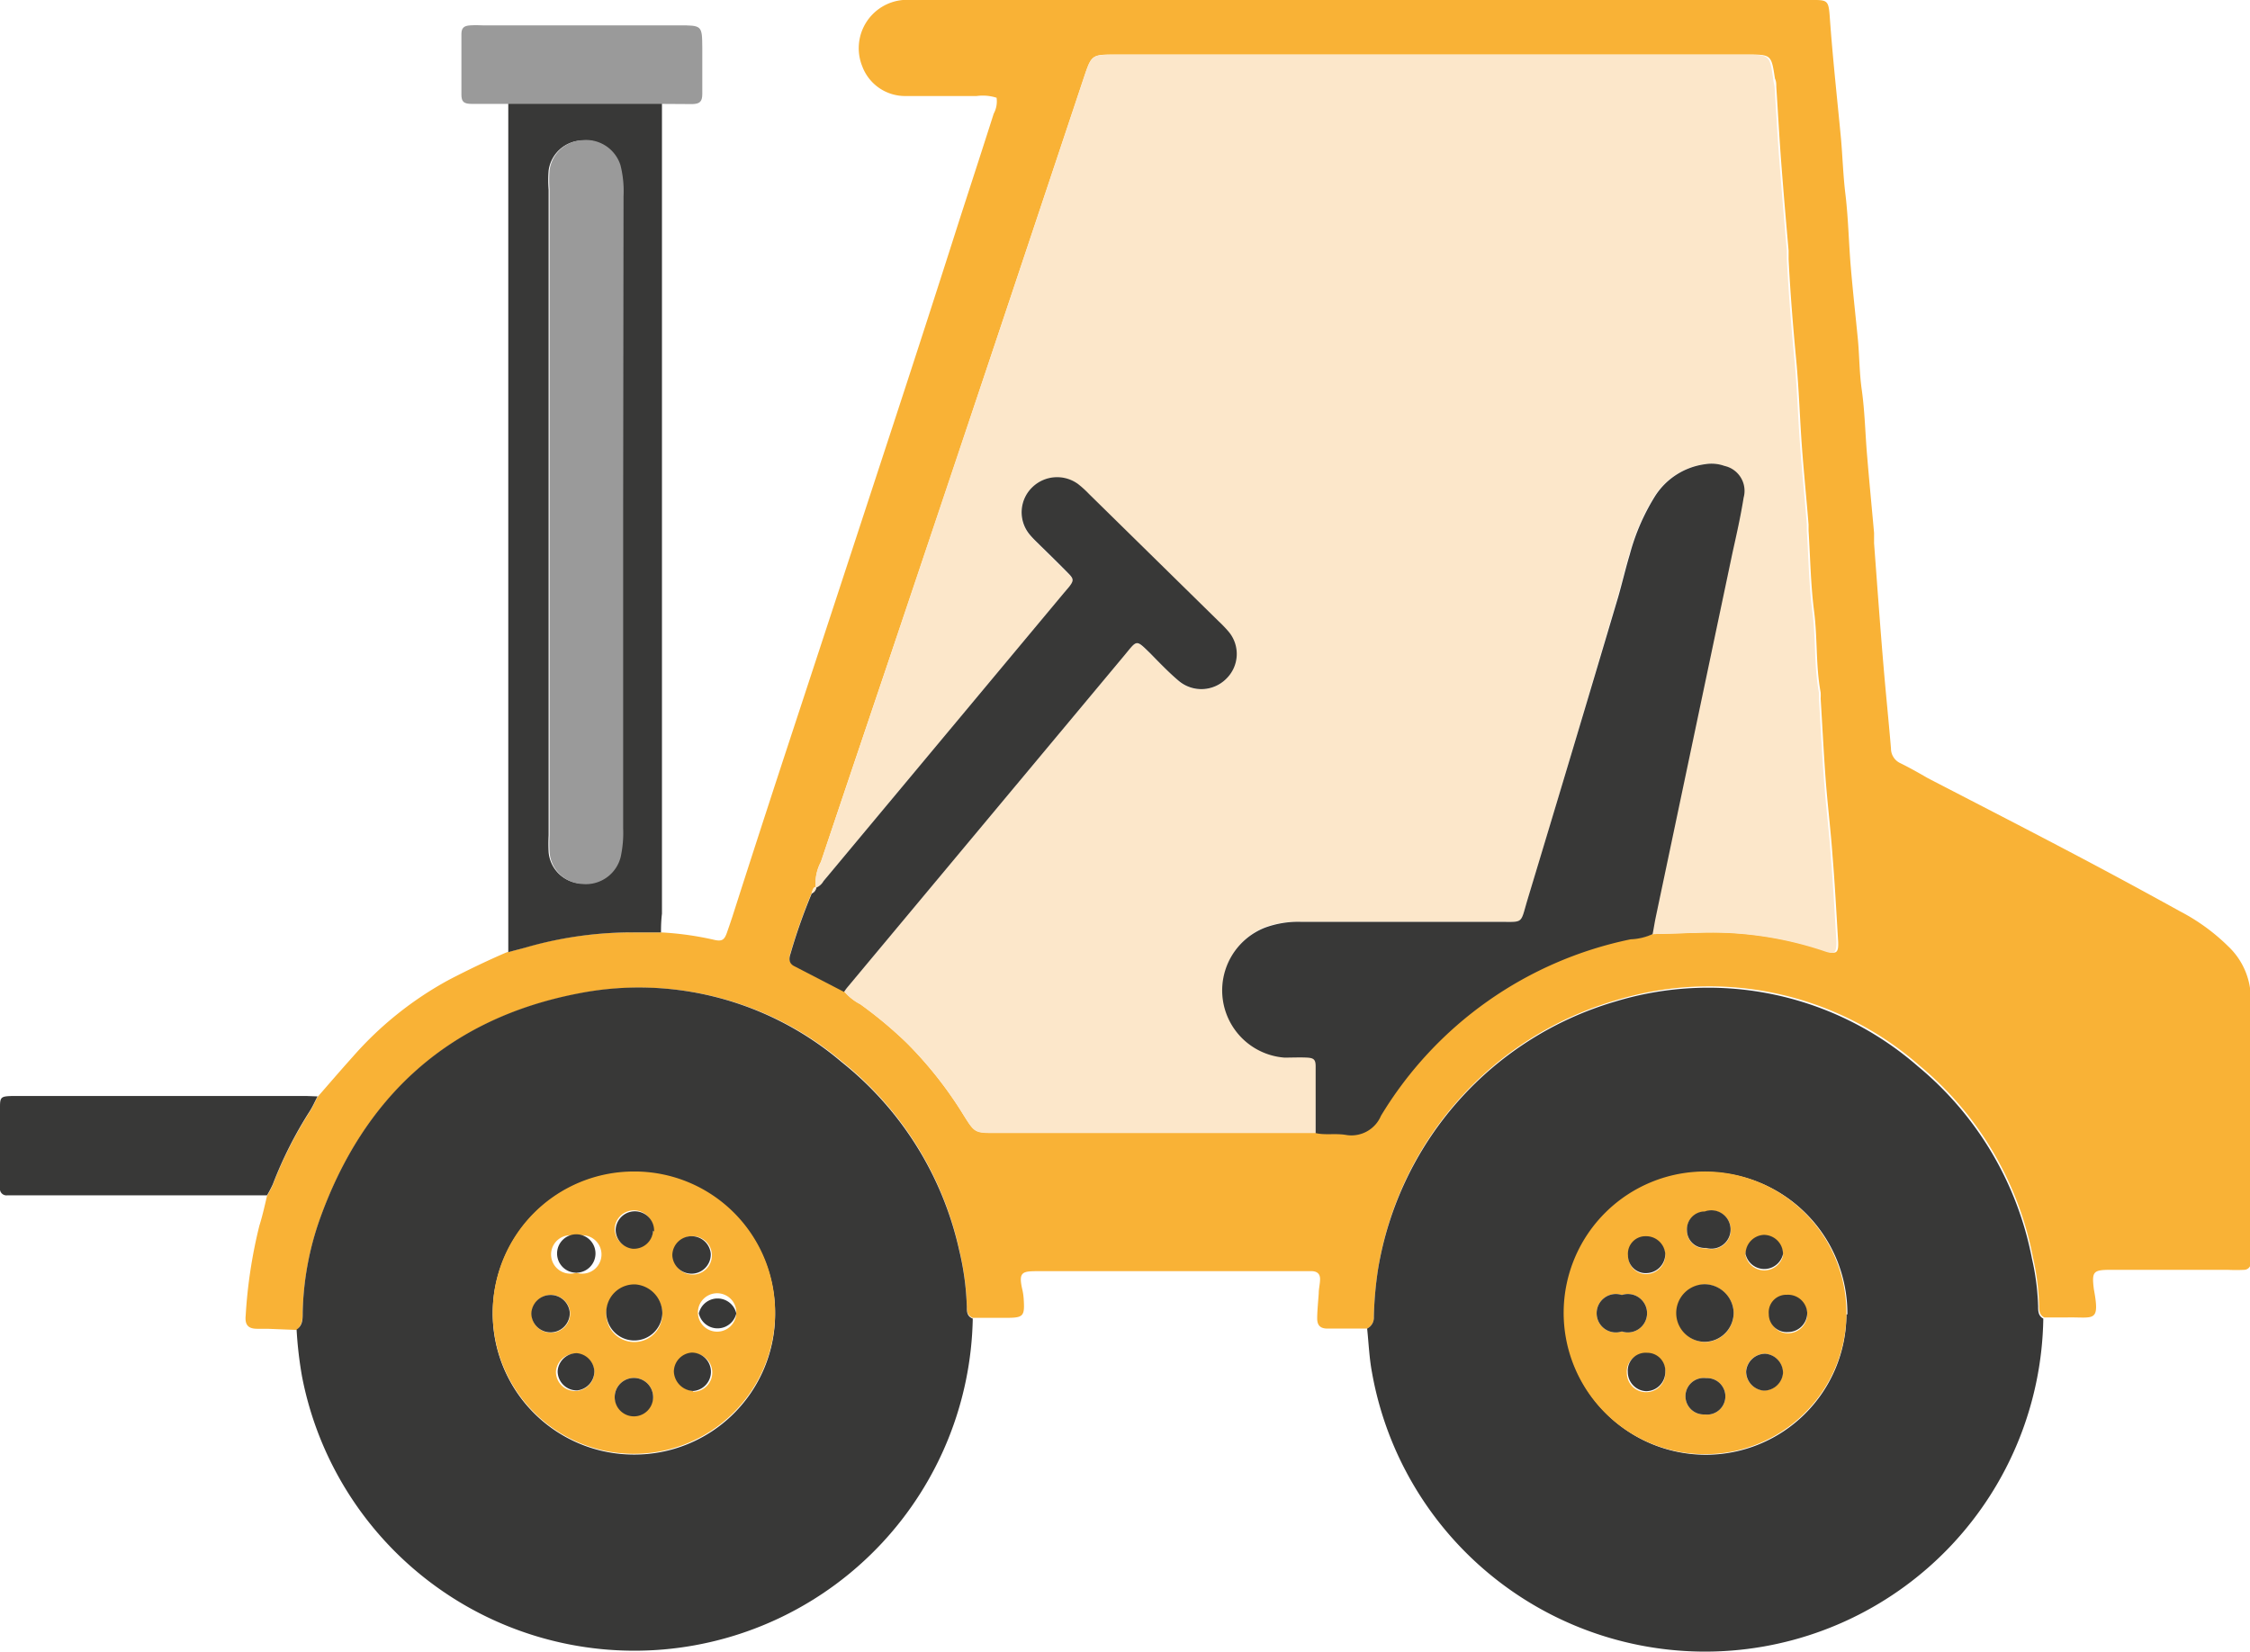
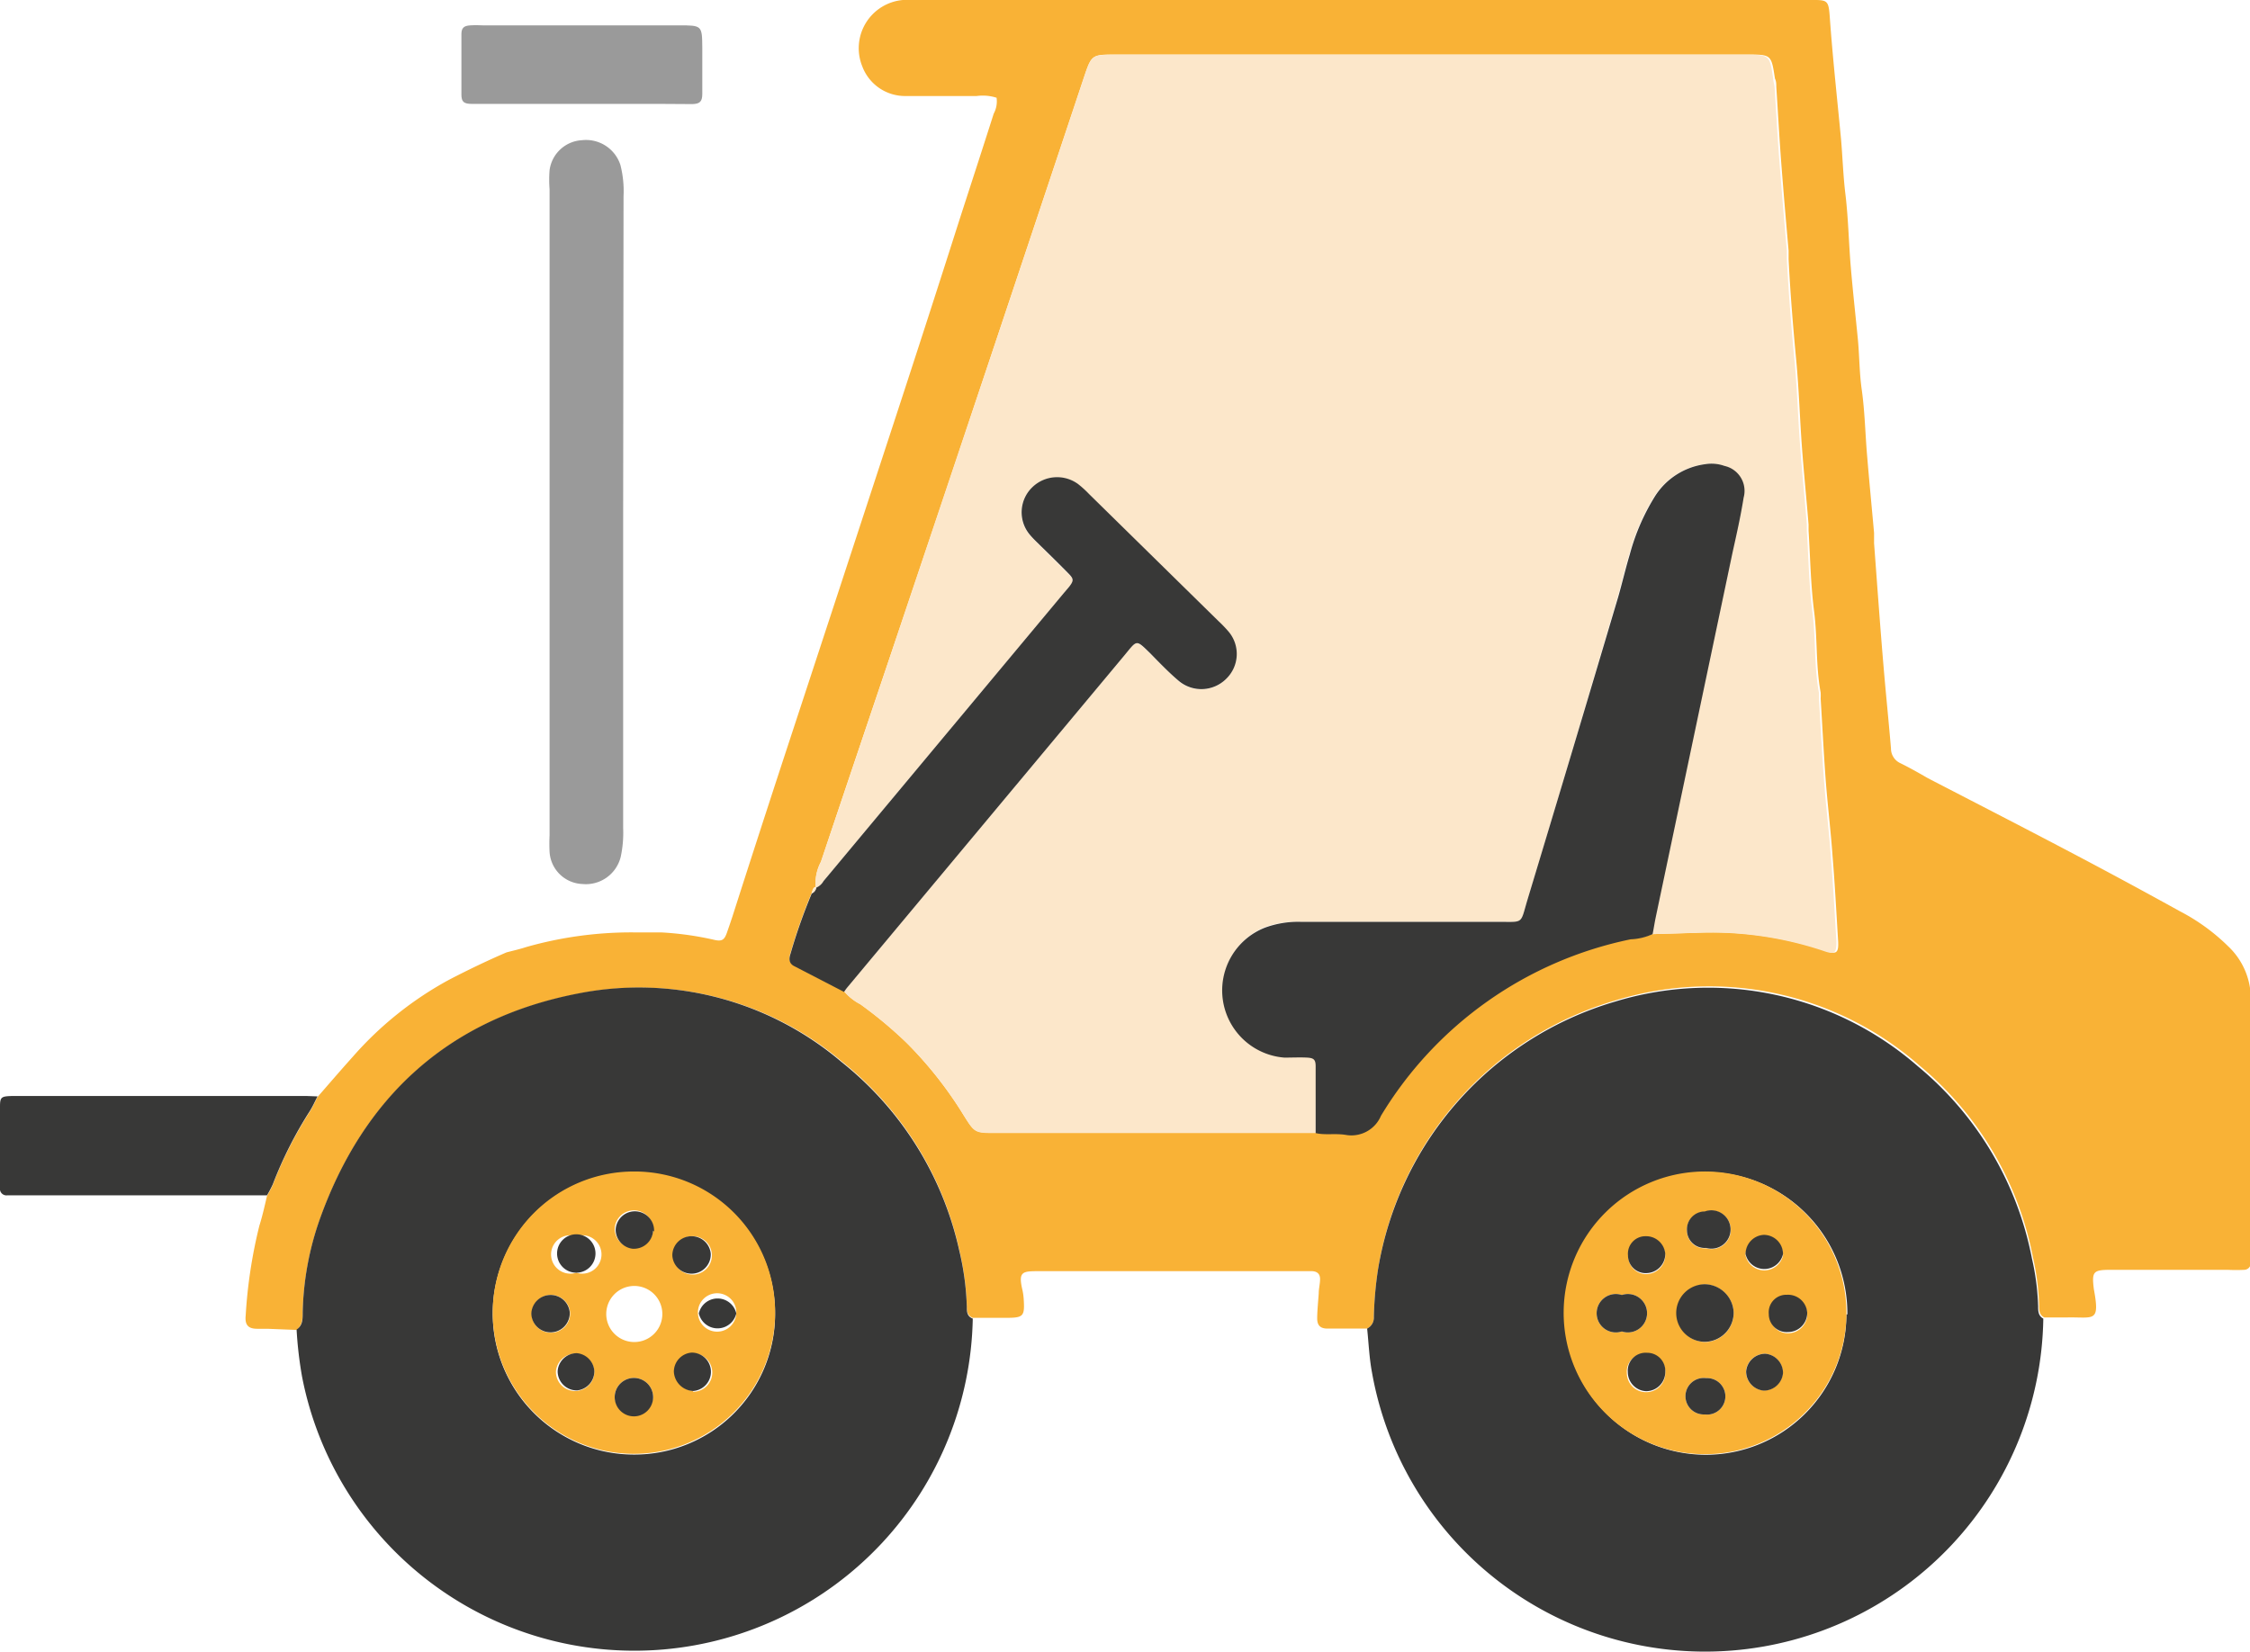
<svg xmlns="http://www.w3.org/2000/svg" id="Capa_1" data-name="Capa 1" viewBox="0 0 117.13 86">
  <defs>
    <style>.cls-1{fill:#f9b236;}.cls-2{fill:#383837;}.cls-3{fill:#9a9a9a;}.cls-4{fill:#fce7ca;}</style>
  </defs>
  <title>Iconos Web Montenegro y Mont 2020</title>
  <path class="cls-1" d="M71.17,69.18c-.69,0-1.38,0-2.06,0-.38,0-.54-.17-.54-.53s.05-.87.08-1.3c0-.25.07-.5.07-.75s-.13-.39-.4-.41H54.11c-.88,0-1.12,0-.88,1a3.18,3.18,0,0,1,.06.43c.06.92,0,1-.92,1l-1.73,0c-.3-.12-.31-.38-.31-.63a14.25,14.25,0,0,0-.39-2.9,17.31,17.31,0,0,0-6.13-9.83A16.27,16.27,0,0,0,30.1,51.75c-6.74,1.3-11.2,5.38-13.48,11.83a15.54,15.54,0,0,0-.86,4.67c0,.36,0,.74-.32,1l-1.51-.06c-.18,0-.36,0-.54,0-.47,0-.65-.2-.6-.69a25.59,25.59,0,0,1,.71-4.67c.16-.51.27-1,.4-1.56a6.19,6.19,0,0,0,.3-.57,21.06,21.06,0,0,1,1.93-3.82c.15-.24.27-.51.4-.76.61-.7,1.22-1.41,1.84-2.1a18.18,18.18,0,0,1,5-4c1-.52,2-1,3-1.43.35-.09.7-.17,1-.27A20,20,0,0,1,33,48.55h1.41a16.32,16.32,0,0,1,2.78.39c.39.09.52,0,.65-.37s.19-.55.28-.82C39,45,39.87,42.32,40.76,39.6q2.91-8.85,5.81-17.71Q48.31,16.58,50,11.28c.58-1.79,1.16-3.57,1.73-5.36a1.35,1.35,0,0,0,.15-.83A2.35,2.35,0,0,0,50.84,5c-1.23,0-2.46,0-3.69,0a2.38,2.38,0,0,1-2.26-1.54A2.52,2.52,0,0,1,47,0a8.17,8.17,0,0,1,.86,0H94c1.26,0,1.18-.09,1.28,1.24.15,2,.37,4,.56,6,.08.93.11,1.87.22,2.8.16,1.29.18,2.6.29,3.89s.24,2.44.36,3.67c.09.89.08,1.8.21,2.7.16,1.14.18,2.3.28,3.45.11,1.33.24,2.66.36,4,0,.18,0,.36,0,.54.16,2.12.31,4.25.49,6.37.12,1.44.27,2.87.39,4.31a.84.84,0,0,0,.49.77c.49.24,1,.53,1.43.78,2.57,1.33,5.14,2.65,7.7,4q2.73,1.44,5.44,2.94A10.38,10.38,0,0,1,116,49.28a3.74,3.74,0,0,1,1.17,2.81c0,4.27,0,8.54,0,12.81,0,.29,0,.58,0,.86a.35.35,0,0,1-.33.36,8.43,8.43,0,0,1-.87,0h-6.08c-.93,0-1,.09-.89,1,.33,1.78,0,1.45-1.39,1.48l-1.19,0c-.28-.14-.27-.41-.27-.66a12.75,12.75,0,0,0-.32-2.47,17.21,17.21,0,0,0-5.92-10,16.6,16.6,0,0,0-15.77-3.39A17.5,17.5,0,0,0,71.74,66.08a18.88,18.88,0,0,0-.22,2.49A.64.64,0,0,1,71.17,69.18Zm-28.68-23c-.16,0-.19.17-.23.3a28.67,28.67,0,0,0-1.11,3.15c-.09.26-.08.5.2.64l2.59,1.34a2.73,2.73,0,0,0,.84.67,21.93,21.93,0,0,1,2.4,2,20.53,20.53,0,0,1,3,3.81c.56.89.57.89,1.63.89H67.41c.36,0,.72,0,1.08,0s1,0,1.51.08a1.67,1.67,0,0,0,1.8-1,19.85,19.85,0,0,1,13-9.19A3,3,0,0,0,86,48.64l2.28-.07A18.53,18.53,0,0,1,95,49.5c.59.21.72.14.69-.48-.09-1.47-.17-3-.29-4.43-.09-1.29-.25-2.59-.35-3.88s-.18-2.88-.27-4.33a3.16,3.16,0,0,0,0-.32c-.26-1.39-.16-2.81-.34-4.21s-.2-2.81-.29-4.22c0-.1,0-.21,0-.32-.11-1.37-.25-2.73-.35-4.1s-.15-2.89-.28-4.32c-.17-1.8-.32-3.6-.41-5.4l0-.44c-.13-1.47-.26-3-.37-4.42s-.18-2.74-.27-4.11c0-.14,0-.29-.07-.43-.19-1.25-.19-1.25-1.45-1.25H58.08c-1.25,0-1.25,0-1.66,1.22Q54,11.31,51.58,18.56q-2.37,7.1-4.76,14.19c-1.35,4-2.73,8.07-4.08,12.12a2.39,2.39,0,0,0-.27,1.36Z" />
  <path class="cls-2" d="M15.44,69.23c.36-.24.31-.62.32-1a15.54,15.54,0,0,1,.86-4.67c2.28-6.45,6.74-10.53,13.48-11.83A16.27,16.27,0,0,1,43.81,55.3a17.31,17.31,0,0,1,6.13,9.83,14.25,14.25,0,0,1,.39,2.9c0,.25,0,.51.31.63a17.62,17.62,0,0,1-34.92,3A20.68,20.68,0,0,1,15.44,69.23Zm24.91-.81A7.35,7.35,0,1,0,33,75.74,7.32,7.32,0,0,0,40.35,68.42Z" />
  <path class="cls-2" d="M71.17,69.18a.64.64,0,0,0,.35-.61,18.88,18.88,0,0,1,.22-2.49A17.5,17.5,0,0,1,84.09,52.15a16.6,16.6,0,0,1,15.77,3.39,17.21,17.21,0,0,1,5.92,10A12.75,12.75,0,0,1,106.1,68c0,.25,0,.52.27.66a17.61,17.61,0,0,1-34.95,2.79C71.28,70.7,71.25,69.93,71.17,69.18Zm25-.74a7.36,7.36,0,1,0-7.43,7.31A7.32,7.32,0,0,0,96.12,68.44Z" />
-   <path class="cls-2" d="M34.41,48.55H33a20,20,0,0,0-5.54.76c-.34.1-.69.18-1,.27,0-.33,0-.65,0-1V6.38c0-.32,0-.65,0-1h8c0,.32,0,.65,0,1v41.2C34.42,47.9,34.41,48.23,34.41,48.55Zm-2-21.82V10.24a5.51,5.51,0,0,0-.16-1.62,1.88,1.88,0,0,0-2-1.3,1.8,1.8,0,0,0-1.69,1.56,6.38,6.38,0,0,0,0,1V43.5a8.42,8.42,0,0,0,0,.87A1.78,1.78,0,0,0,30.27,46a1.87,1.87,0,0,0,2-1.4,5.9,5.9,0,0,0,.13-1.51Z" />
  <path class="cls-2" d="M16.53,57.09c-.13.25-.25.52-.4.76a21.06,21.06,0,0,0-1.93,3.82,6.19,6.19,0,0,1-.3.57l-5.64,0h-7c-.29,0-.58,0-.87,0A.34.34,0,0,1,0,61.85c0-.36,0-.73,0-1.09,0-1,0-2.09,0-3.14,0-.49.07-.53.58-.55H16Z" />
  <path class="cls-3" d="M34.4,5.41H24.57c-.43,0-.55-.11-.55-.49,0-1,0-2.09,0-3.14,0-.33.13-.44.47-.46s.43,0,.65,0H35.33c1.22,0,1.22,0,1.23,1.18,0,.8,0,1.59,0,2.39,0,.4-.13.52-.52.53Z" />
  <path class="cls-4" d="M68.49,59c-.36,0-.72,0-1.08,0H51.82c-1.06,0-1.07,0-1.63-.89a20.53,20.53,0,0,0-3-3.81,21.93,21.93,0,0,0-2.4-2,2.73,2.73,0,0,1-.84-.67,2.48,2.48,0,0,1,.19-.26L58.52,34.14c.68-.82.59-.85,1.36-.1.49.49,1,1,1.48,1.43a1.83,1.83,0,0,0,2.47-.12,1.8,1.8,0,0,0,.11-2.46,6.88,6.88,0,0,0-.53-.55l-6.73-6.61a5.37,5.37,0,0,0-.56-.51,1.85,1.85,0,0,0-2.39.16,1.81,1.81,0,0,0-.14,2.46c.18.22.4.42.6.62.49.49,1,1,1.46,1.45.25.25.24.35,0,.65l-.28.33-12.51,15a.8.8,0,0,1-.4.35,2.39,2.39,0,0,1,.27-1.36c1.35-4,2.73-8.08,4.08-12.12q2.38-7.09,4.76-14.19t4.84-14.5c.41-1.22.41-1.22,1.66-1.22H90.86c1.26,0,1.26,0,1.45,1.25,0,.14.06.29.07.43.09,1.37.16,2.74.27,4.11s.24,2.95.37,4.42l0,.44c.09,1.8.24,3.6.41,5.4.13,1.43.17,2.88.28,4.32s.24,2.73.35,4.1c0,.11,0,.22,0,.32.09,1.41.11,2.83.29,4.22s.08,2.82.34,4.21a3.16,3.16,0,0,1,0,.32c.09,1.45.16,2.89.27,4.33s.26,2.59.35,3.88c.12,1.48.2,3,.29,4.43,0,.62-.1.69-.69.48a18.53,18.53,0,0,0-6.73-.93L86,48.64c.06-.29.1-.57.16-.86q2-9.48,4-19c.21-.95.42-1.91.58-2.87a1.33,1.33,0,0,0-1-1.65,2,2,0,0,0-1-.09,3.66,3.66,0,0,0-2.64,1.71,11.2,11.2,0,0,0-1.29,3c-.22.73-.39,1.47-.6,2.2Q81.89,39,79.52,46.85C79.13,48.15,79.35,48,78,48c-3.43,0-6.87,0-10.3,0a5,5,0,0,0-1.81.26,3.51,3.51,0,0,0,1,6.77c.39,0,.79,0,1.19,0s.44.11.44.46C68.49,56.69,68.49,57.85,68.49,59Z" />
  <path class="cls-2" d="M68.49,59c0-1.15,0-2.31,0-3.47,0-.35-.09-.44-.44-.46s-.8,0-1.19,0a3.51,3.51,0,0,1-1-6.77A5,5,0,0,1,67.7,48c3.43,0,6.87,0,10.3,0,1.35,0,1.13.14,1.52-1.16Q81.89,39,84.24,31.08c.21-.73.38-1.47.6-2.2a11.2,11.2,0,0,1,1.29-3,3.66,3.66,0,0,1,2.64-1.71,2,2,0,0,1,1,.09,1.33,1.33,0,0,1,1,1.65c-.16,1-.37,1.92-.58,2.87q-2,9.5-4,19c-.06.29-.1.57-.16.86a3,3,0,0,1-1.14.27,19.85,19.85,0,0,0-13,9.19,1.67,1.67,0,0,1-1.8,1C69.5,59,69,59.12,68.49,59Z" />
  <path class="cls-2" d="M42.47,46.23a.8.8,0,0,0,.4-.35l12.51-15,.28-.33c.23-.3.24-.4,0-.65-.48-.49-1-1-1.46-1.45-.2-.2-.42-.4-.6-.62a1.81,1.81,0,0,1,.14-2.46,1.85,1.85,0,0,1,2.39-.16,5.37,5.37,0,0,1,.56.51l6.73,6.61a6.88,6.88,0,0,1,.53.55,1.8,1.8,0,0,1-.11,2.46,1.83,1.83,0,0,1-2.47.12c-.52-.44-1-.94-1.48-1.43-.77-.75-.68-.72-1.36.1L44.13,51.39a2.48,2.48,0,0,0-.19.26l-2.59-1.34c-.28-.14-.29-.38-.2-.64a28.67,28.67,0,0,1,1.11-3.15.39.39,0,0,0,.23-.3Z" />
  <path class="cls-4" d="M42.49,46.22a.39.39,0,0,1-.23.3C42.3,46.39,42.33,46.25,42.49,46.22Z" />
  <path class="cls-1" d="M40.35,68.42A7.35,7.35,0,1,1,33,61,7.32,7.32,0,0,1,40.35,68.42Zm-5.87,0a1.46,1.46,0,1,0-2.92,0,1.46,1.46,0,1,0,2.92,0Zm1.6,4.05a1,1,0,0,0,1-1,1,1,0,0,0-1-1,1,1,0,0,0-.93,1A1.06,1.06,0,0,0,36.08,72.43ZM34,64.08a1,1,0,0,0-2-.11,1,1,0,0,0,.86,1A1,1,0,0,0,34,64.08ZM30.94,71.4a1,1,0,0,0-1-.91,1,1,0,0,0-1,.94,1,1,0,0,0,1,1A1,1,0,0,0,30.94,71.4Zm7.39-3a1,1,0,1,0-1,.94A1,1,0,0,0,38.33,68.39ZM30,66.27a1,1,0,1,0,0-1.9,1,1,0,1,0,0,1.9ZM36,64.37a1,1,0,0,0-.94,1,1,1,0,1,0,.94-1Zm-7.38,3.06a1,1,0,0,0-.94,1,1,1,0,0,0,2-.07A1,1,0,0,0,28.66,67.43ZM33,71.75a1,1,0,0,0-1,.94,1,1,0,0,0,2,0A1,1,0,0,0,33,71.75Z" />
  <path class="cls-1" d="M96.12,68.44A7.36,7.36,0,1,1,88.81,61,7.37,7.37,0,0,1,96.12,68.44Zm-5.87-.1a1.53,1.53,0,0,0-1.45-1.46,1.5,1.5,0,0,0,0,3A1.52,1.52,0,0,0,90.25,68.34Zm-3.56-3a1,1,0,0,0-1-.92.91.91,0,0,0-.92,1,.92.92,0,0,0,1,.92A1,1,0,0,0,86.69,65.29Zm7.39,3.07a1,1,0,0,0-1-.93.91.91,0,0,0-.94,1,.93.93,0,0,0,1,.94A1,1,0,0,0,94.08,68.36Zm-7.39,3.08a.94.94,0,0,0-1-1,.93.93,0,0,0-1,1,1,1,0,0,0,.95,1A1,1,0,0,0,86.69,71.44Zm5.2-1a1,1,0,0,0-1,.91,1,1,0,0,0,.92,1,1,1,0,0,0,1-.92A1,1,0,0,0,91.89,70.49Zm.93-5.19a1,1,0,0,0-1-.93,1,1,0,0,0-.95,1,1,1,0,0,0,1.95,0Zm-5-1.22a.92.92,0,0,0,1,.92,1,1,0,1,0-.06-1.9A.93.93,0,0,0,87.82,64.08Zm-3.39,5.25a1,1,0,1,0,0-1.9,1,1,0,1,0,0,1.9Zm4.39,2.43a.95.95,0,1,0-.08,1.89.95.95,0,1,0,.08-1.89Z" />
  <path class="cls-3" d="M32.44,26.73V43.12a5.9,5.9,0,0,1-.13,1.51,1.87,1.87,0,0,1-2,1.4,1.78,1.78,0,0,1-1.7-1.66,8.42,8.42,0,0,1,0-.87V9.86a6.38,6.38,0,0,1,0-1,1.8,1.8,0,0,1,1.69-1.56,1.88,1.88,0,0,1,2,1.3,5.51,5.51,0,0,1,.16,1.62Z" />
-   <path class="cls-2" d="M34.48,68.38a1.46,1.46,0,1,1-1.4-1.5A1.52,1.52,0,0,1,34.48,68.38Z" />
  <path class="cls-2" d="M36.08,72.43a1.06,1.06,0,0,1-1-1,1,1,0,0,1,.93-1,1,1,0,0,1,1,1A1,1,0,0,1,36.08,72.43Z" />
  <path class="cls-2" d="M34,64.08a1,1,0,0,1-1.09.94,1,1,0,0,1-.86-1,1,1,0,0,1,2,.11Z" />
  <path class="cls-2" d="M30.94,71.4a1,1,0,0,1-.91,1,1,1,0,0,1-1-1,1,1,0,0,1,1-.94A1,1,0,0,1,30.94,71.4Z" />
  <path class="cls-2" d="M38.33,68.39a1,1,0,0,1-1.95,0,1,1,0,0,1,1.95,0Z" />
  <path class="cls-2" d="M30,66.27a1,1,0,1,1,1-1A1,1,0,0,1,30,66.27Z" />
  <path class="cls-2" d="M36,64.37a1,1,0,0,1,1,.91,1,1,0,0,1-2,.08A1,1,0,0,1,36,64.37Z" />
  <path class="cls-2" d="M28.66,67.43a1,1,0,0,1,1,.91,1,1,0,0,1-2,.07A1,1,0,0,1,28.66,67.43Z" />
  <path class="cls-2" d="M33,71.75a1,1,0,0,1,1,1,1,1,0,0,1-2,0A1,1,0,0,1,33,71.75Z" />
  <path class="cls-2" d="M90.25,68.34a1.52,1.52,0,0,1-1.49,1.53,1.5,1.5,0,0,1,0-3A1.53,1.53,0,0,1,90.25,68.34Z" />
  <path class="cls-2" d="M86.69,65.29a1,1,0,0,1-.94,1,.92.92,0,0,1-1-.92.91.91,0,0,1,.92-1A1,1,0,0,1,86.69,65.29Z" />
  <path class="cls-2" d="M94.08,68.36a1,1,0,0,1-1,1,.93.93,0,0,1-1-.94.91.91,0,0,1,.94-1A1,1,0,0,1,94.08,68.36Z" />
  <path class="cls-2" d="M86.69,71.44a1,1,0,0,1-1,1,1,1,0,0,1-.95-1,.93.93,0,0,1,1-1A.94.94,0,0,1,86.69,71.44Z" />
  <path class="cls-2" d="M91.89,70.49a1,1,0,0,1,.93,1,1,1,0,0,1-1,.92,1,1,0,0,1-.92-1A1,1,0,0,1,91.89,70.49Z" />
  <path class="cls-2" d="M92.82,65.3a1,1,0,0,1-1.95,0,1,1,0,0,1,.95-1A1,1,0,0,1,92.82,65.3Z" />
  <path class="cls-2" d="M87.82,64.08a.93.93,0,0,1,.93-1,1,1,0,1,1,.06,1.9A.92.92,0,0,1,87.82,64.08Z" />
  <path class="cls-2" d="M84.43,69.33a1,1,0,1,1,0-1.9,1,1,0,1,1,0,1.9Z" />
  <path class="cls-2" d="M88.82,71.76a.95.95,0,1,1-.08,1.89.95.95,0,1,1,.08-1.89Z" />
</svg>